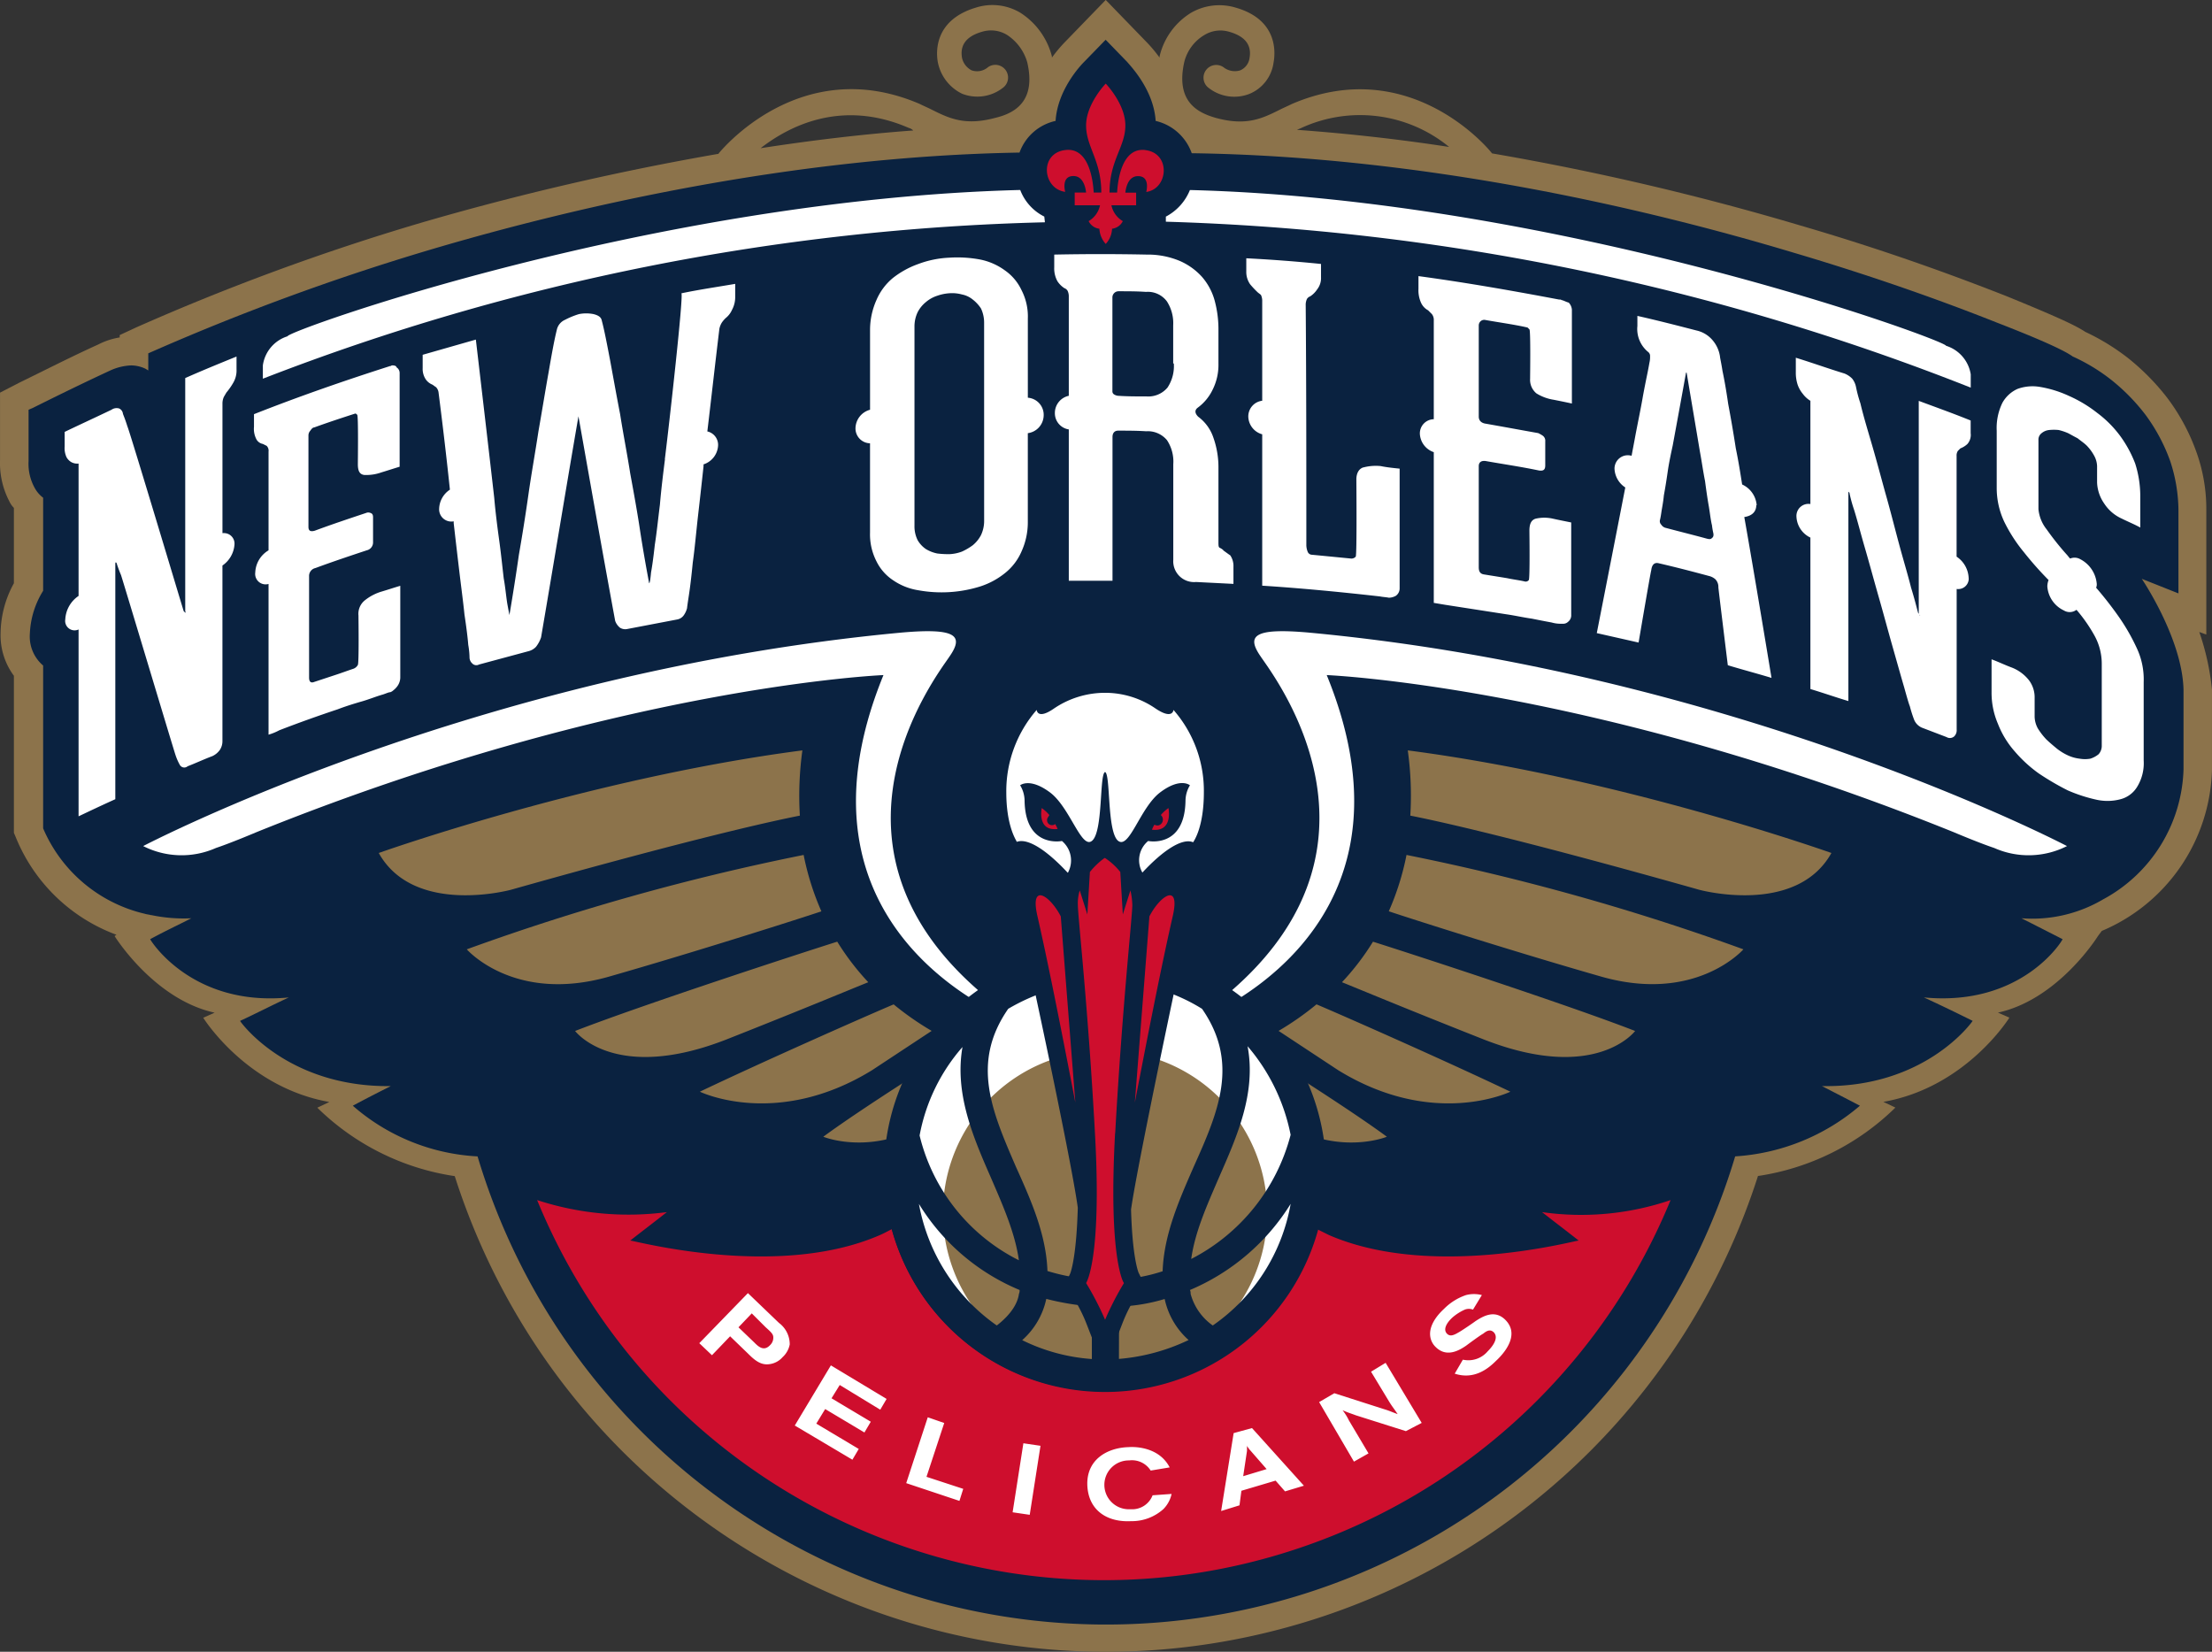
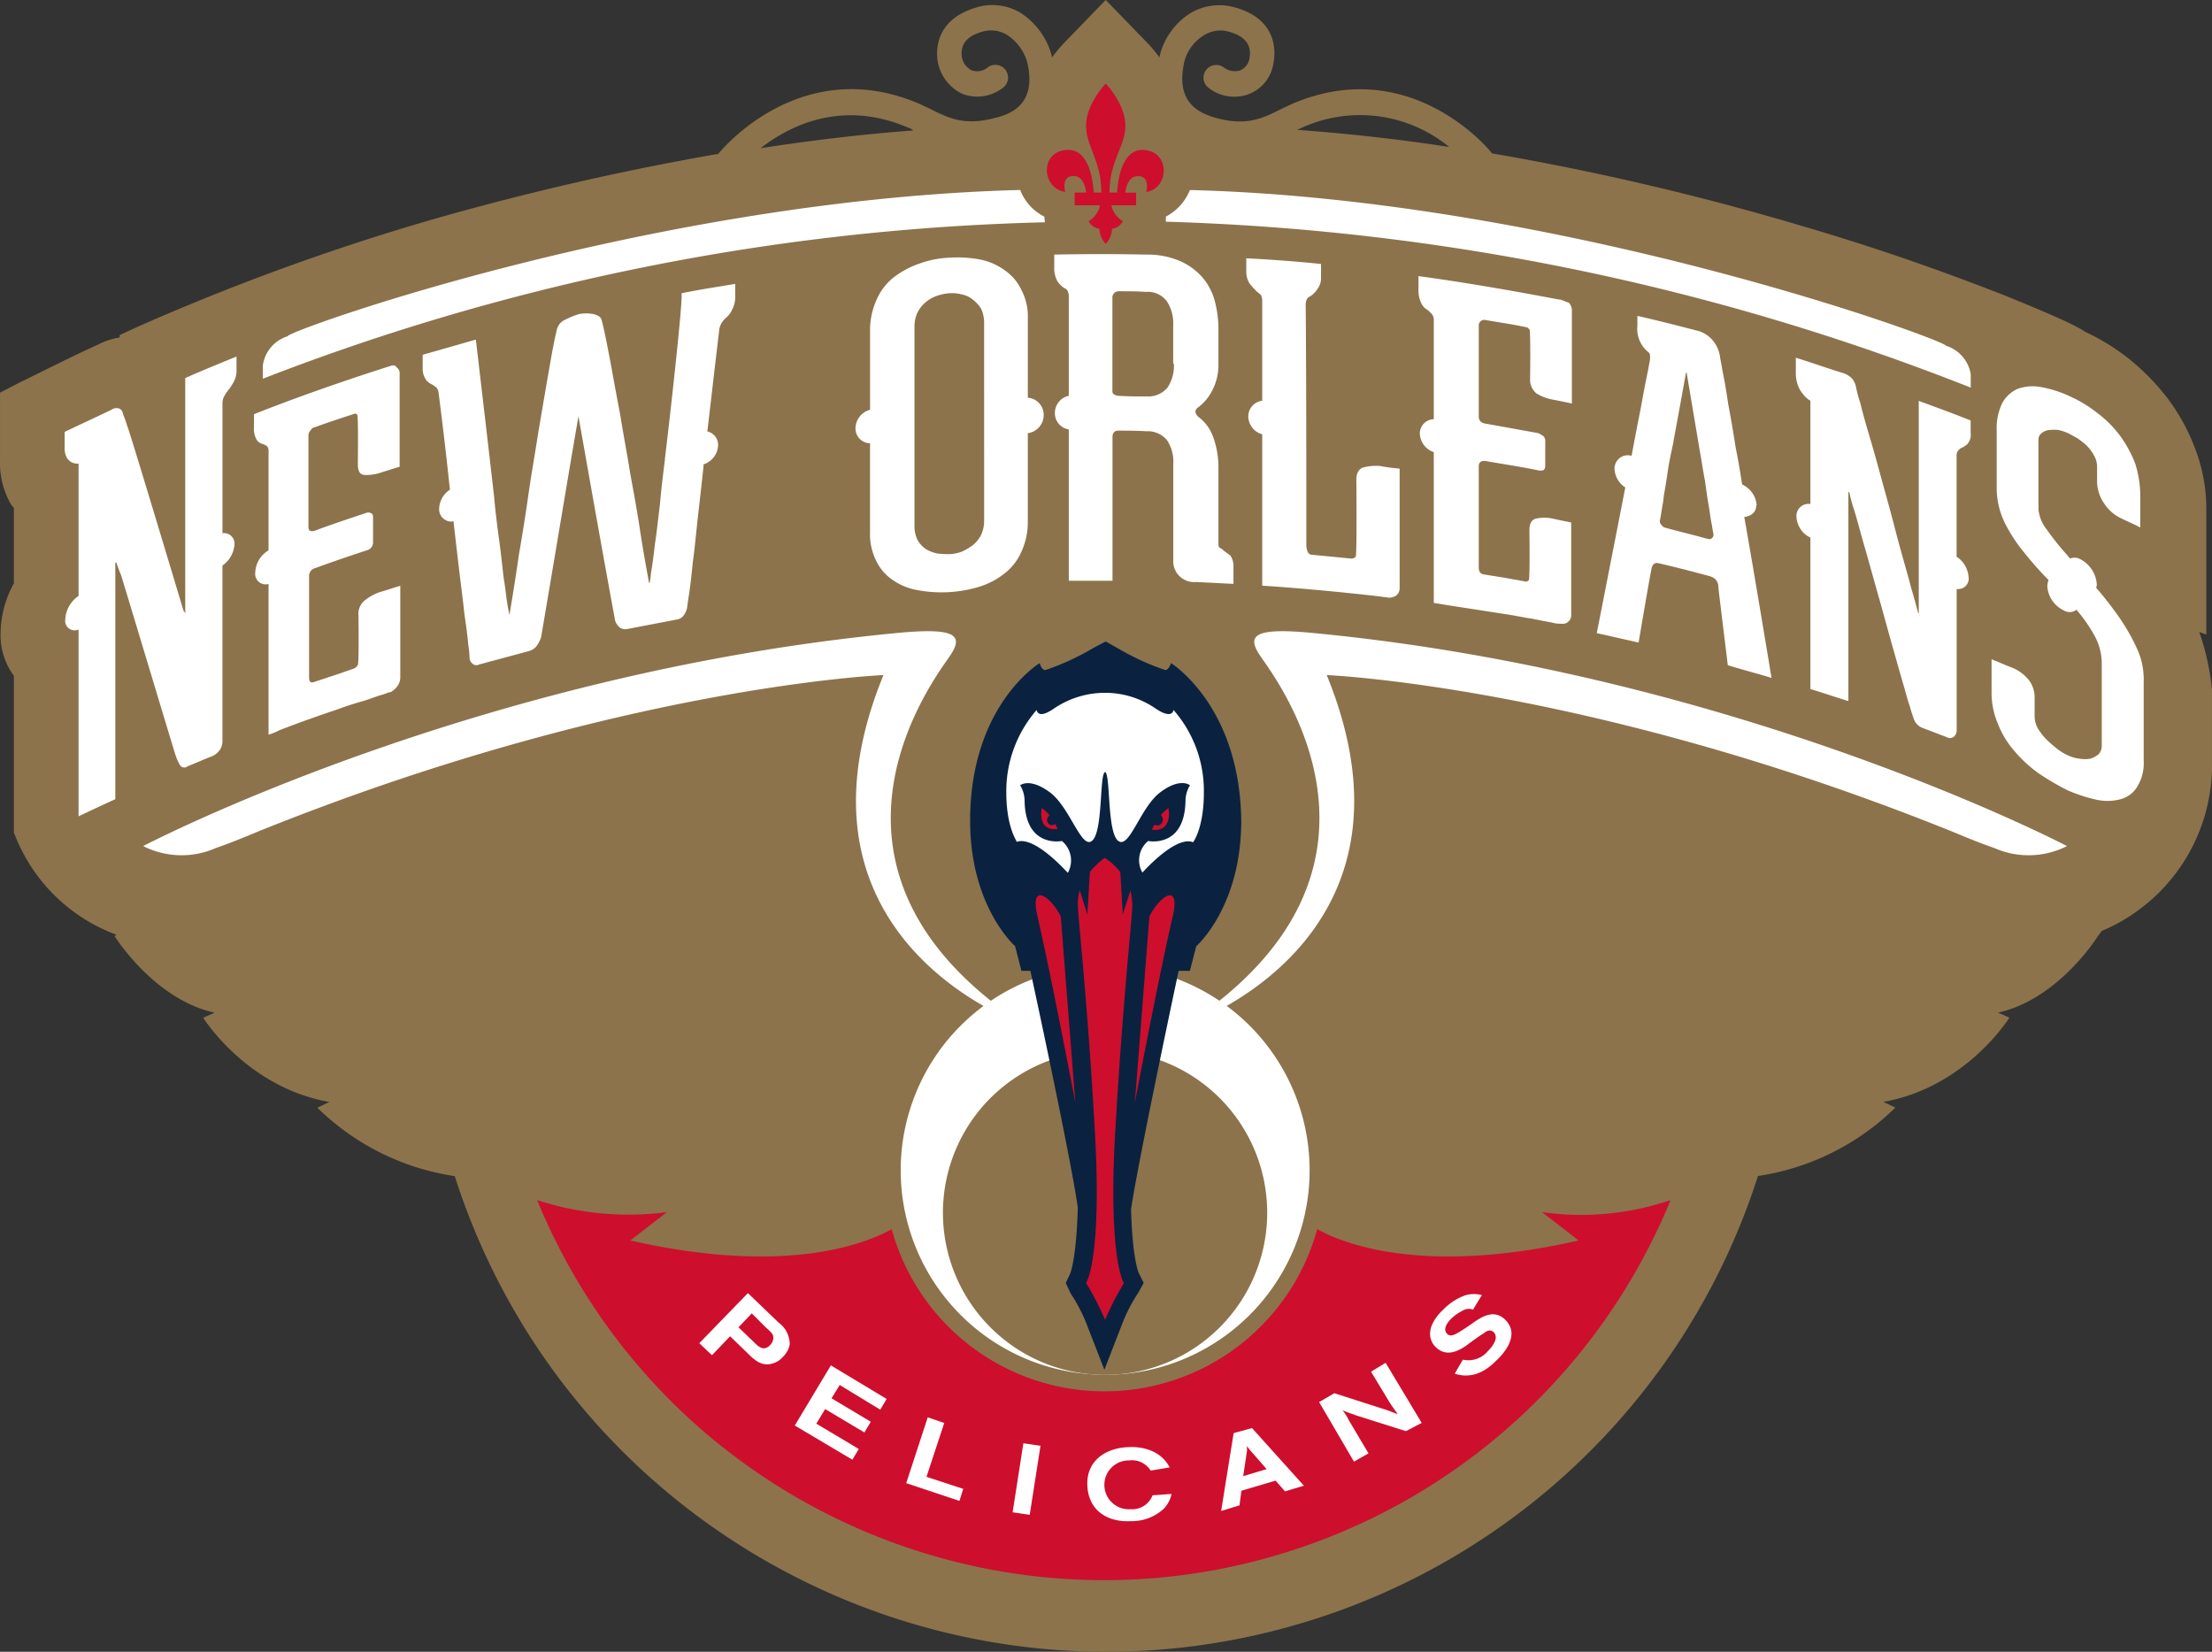
<svg xmlns="http://www.w3.org/2000/svg" viewBox="0 0 937.45 700">
  <rect x="0" y="0" width="937.45" height="700" fill="#333333" stroke="none" />
  <clipPath id="a" transform="translate(-71.27 -190)">
    <path d="M0 0h1080v1080H0z" />
  </clipPath>
  <g clip-path="url(#a)">
    <path fill="#8c734b" d="m932.09 267.84 2.95 1.07V216a71.4 71.4 0 0 0-4.29-24.69 85.7 85.7 0 0 0-12.35-22.81 99 99 0 0 0-16.67-16.87 95 95 0 0 0-18-11c-4-2.69-12.08-6.44-33.81-15.3-18.52-7.24-48.31-18.52-87-29.79A1136 1136 0 0 0 632.31 65c-.26-.54-34.08-42.68-84.8-20.94-1.61.81-3.49 1.61-5.1 2.42-7.52 3.76-14.23 7-27.11 3.49-7.51-2.15-17.17-6.71-13.42-23.62a18.47 18.47 0 0 1 8.59-11.54 13 13 0 0 1 10.47-1.34c6.71 1.88 9.66 5.63 8.59 11.27a6.57 6.57 0 0 1-4 5.1 7.78 7.78 0 0 1-7-1.34 5.394 5.394 0 1 0-6.17 8.85 17.61 17.61 0 0 0 17.18 2.42 16.72 16.72 0 0 0 10.19-13.2c.81-4.3 1.88-18.25-16.1-23.35a24 24 0 0 0-18.78 2.15 29.63 29.63 0 0 0-13.42 18.52v.53a60 60 0 0 0-5.37-6.44l-17.45-18-17.44 18a60 60 0 0 0-5.37 6.44v-.53a31.1 31.1 0 0 0-13.42-18.52 23.1 23.1 0 0 0-18.78-2.15c-18 5.37-16.91 19.32-16.1 23.35a18.84 18.84 0 0 0 10.23 13.15 17.62 17.62 0 0 0 17.18-2.42 5.394 5.394 0 1 0-6.17-8.85 7.07 7.07 0 0 1-7 1.34 7.84 7.84 0 0 1-4-5.1c-1.07-5.64 1.88-9.39 8.59-11.27a13 13 0 0 1 10.4 1.34 20.68 20.68 0 0 1 8.59 11.54c4 16.91-5.64 21.74-13.42 23.62-12.88 3.49-19.59.27-27.11-3.49-1.61-.81-3.49-1.61-5.1-2.42-50.72-21.74-84.54 20.4-85.07 20.94a.26.26 0 0 1-.26.26 1162 1162 0 0 0-126.14 29.26 994 994 0 0 0-120.49 44.28l-7 3.25v1a30.4 30.4 0 0 0-9.12 3c-11.27 5.1-22.27 10.73-33.28 16.1l-8.32 4.29v28.72a34.93 34.93 0 0 0 4 17.44 9.5 9.5 0 0 0 1.88 2.69v31.93a44.75 44.75 0 0 0-5.64 21.21 28.76 28.76 0 0 0 5.64 18v66.55l.8 1.88a73.47 73.47 0 0 0 42.67 41.33l-.8.54s16.64 26.84 42.4 32.47l-4.83 2.15s18.29 29.5 53.45 35.7l-5.1 2.42a105.22 105.22 0 0 0 58.24 29c48.83 152.47 212.01 236.52 364.57 187.69a290 290 0 0 0 187.74-187.74 105.25 105.25 0 0 0 58.24-29l-5.1-2.42c35.16-6.17 53.41-35.69 53.41-35.69l-4.85-2.13c25.76-5.63 42.4-32.47 42.4-32.47l1.61-2.15a76.3 76.3 0 0 0 46.7-68.43v-33.82a107.5 107.5 0 0 0-5.37-24.42m-318-205.58q-31.4-4.83-64.41-7.24c.54-.27 1.35-.54 1.88-.81a59.56 59.56 0 0 1 62.53 8m-228.92-8a4.24 4.24 0 0 1 1.88 1.08c-22 1.61-43.75 4.29-64.68 7.51 12.07-9.39 34.38-20.93 62.79-8.59z" />
-     <path fill="#0a2240" d="m907.67 245.29 15.56 6.18V216a67.8 67.8 0 0 0-3.5-20.62 76.2 76.2 0 0 0-10.46-19.59A84 84 0 0 0 894.78 161a78.5 78.5 0 0 0-16.37-9.93c-2.95-2.14-11-6.17-32.47-14.49-18.25-7.24-47.77-18.25-85.88-29.52-62.53-18.79-156.73-40.79-255-42.13a21.34 21.34 0 0 0-15.29-13.69c-.81-12.88-10.2-22.81-12.08-25l-9.12-9.39-9.13 9.39c-1.88 1.88-11.27 12.08-12.08 25a21 21 0 0 0-15.29 13.42c-96.58 1.63-188.9 23.1-250.34 41.34a1003 1003 0 0 0-118.89 43.74V157a16 16 0 0 0-1.34-.81 14.65 14.65 0 0 0-5.9-1.34 23.6 23.6 0 0 0-8.87 2.15c-11 5.1-22 10.47-32.74 15.83l-1.88.81v21.74a21.05 21.05 0 0 0 2.68 11.54 12.8 12.8 0 0 0 3.49 4v39.45a37.06 37.06 0 0 0-5.63 18.25 16.13 16.13 0 0 0 5.63 13.42v69a62.28 62.28 0 0 0 43.21 36.23c.81.27 1.61.27 2.42.54h.26a67.1 67.1 0 0 0 16.91 1.34c-5.9 3-11.54 5.64-17.44 8.86 0 .27 17.44 28.72 58.77 24.69-7 3.22-13.69 6.71-20.66 9.93 0 .27 19.86 28.18 63.87 27.64-10.2 5.1-16.1 8.32-16.1 8.32a87.27 87.27 0 0 0 52.87 21.47c44.11 147.17 199.18 230.72 346.34 186.61a278.24 278.24 0 0 0 186.64-186.62 89.84 89.84 0 0 0 52.87-21.47s-6.17-3.22-16.1-8.32c43.74.81 63.6-27.1 63.87-27.64-7-3.49-13.69-6.71-20.66-9.93 41.59 4 58.77-24.15 58.77-24.69-5.9-3-11.54-5.9-17.44-8.86a59.16 59.16 0 0 0 34.62-8 64.74 64.74 0 0 0 34.08-55v-33.88c-.54-21.74-17.71-47-17.71-47" />
    <path fill="#ce0e2d" d="M653.52 513.67c5.1 4 10.46 8.05 15.56 12.08 0-.54-61.72 16.9-106-2.42l-4.83-2.41a93.53 93.53 0 0 1-180.35 0c-1.61.8-3 1.61-4.83 2.41-44 19.32-106 1.88-106 2.42 5.1-4 10.46-8.06 15.56-12.08a124.54 124.54 0 0 1-55-5.1c54.48 132.66 206.18 196 338.83 141.56A259.67 259.67 0 0 0 708 508.57a117.45 117.45 0 0 1-54.48 5.1" />
    <path fill="#fff" d="M442.57 91.78a20.9 20.9 0 0 1-10.2-11.27c-155.65 4-311 59.85-310.51 62a15.08 15.08 0 0 0-10.46 12.34v5.64A981.1 981.1 0 0 1 442.84 94.2zM824.73 146.53c.27-2.14-162.64-62-320.44-66a22 22 0 0 1-10.2 11.27v2.15a1006.9 1006.9 0 0 1 341.11 70.32v-5.64a15.15 15.15 0 0 0-10.47-12.1" />
    <path fill="#ce0e2d" d="M485.51 63.6c-10.19-1.34-11.81 13.16-12.07 18h-3.22c0-13.69 6.71-19.33 6.71-28.45s-8.32-17.72-8.32-17.72-8.32 8.59-8.32 17.72 6.44 14.75 6.44 28.44h-3.22c-.27-4.83-1.88-19.33-12.08-18-11 1.35-9.66 16.38 0 17.72 0 0-1.88-6.71 3.49-6.71 4 0 5.1 4.56 5.37 7h-4.83V87h10.73a10.17 10.17 0 0 1-4.83 6.71 5.84 5.84 0 0 0 4.56 3.22 10.42 10.42 0 0 0 2.69 6.44 10 10 0 0 0 2.68-6.44 5.84 5.84 0 0 0 4.56-3.22 10.17 10.17 0 0 1-4.83-6.71h10.47v-5.36h-4.57c.27-2.42 1.35-7 5.37-7 5.37 0 3.49 6.71 3.49 6.71 9.39-1.34 10.47-16.37-.27-17.72" />
    <g fill="#fff">
      <path d="M435.6 168.54V135a24.3 24.3 0 0 0-2.69-12.07 21 21 0 0 0-7-8.32 26.5 26.5 0 0 0-10.44-4.61 52.2 52.2 0 0 0-13.15-.8 42.6 42.6 0 0 0-13.15 2.68 38 38 0 0 0-10.74 5.91 24.65 24.65 0 0 0-7 9.39 31.1 31.1 0 0 0-2.7 12.64v33.82a8.3 8.3 0 0 0-6.17 7.78 6.29 6.29 0 0 0 6.16 6.44v37.84a25 25 0 0 0 2.68 12.08 20.3 20.3 0 0 0 7 8.05 25.9 25.9 0 0 0 10.74 4.3 54.9 54.9 0 0 0 26.3-1.61 32.8 32.8 0 0 0 10.46-5.64 23.65 23.65 0 0 0 7-9.13 29.8 29.8 0 0 0 2.69-12.34v-37.84a7.72 7.72 0 0 0 6.71-7.25 7.27 7.27 0 0 0-6.71-7.78m-18.51 52.06a14 14 0 0 1-1.34 6.18 13.8 13.8 0 0 1-3.49 4.29 25.6 25.6 0 0 1-4.57 2.68 17 17 0 0 1-5.09 1.08 37 37 0 0 1-5.37-.27 15 15 0 0 1-4.83-1.88 11.6 11.6 0 0 1-3.49-3.76 13.14 13.14 0 0 1-1.34-6.17v-84.27a14 14 0 0 1 1.34-6.17 13.4 13.4 0 0 1 3.49-4.29 14 14 0 0 1 4.83-2.69 19.3 19.3 0 0 1 5.37-1.07 15.9 15.9 0 0 1 5.09.53 10.4 10.4 0 0 1 4.57 2.15 15.6 15.6 0 0 1 3.48 3.76 14 14 0 0 1 1.34 6.17zM78.66 259.25c0 .27 0 .54-.27.27l-.54-.54c-.54-1.61-22.54-75.14-23.88-78.36-1.08-3.49-1.88-5.1-1.88-5.37a2.79 2.79 0 0 0-1.61-2.15 3.76 3.76 0 0 0-3.22.54c-6.71 3.22-13.15 6.17-19.86 9.39v6.17a9.2 9.2 0 0 0 .8 4.57 5.53 5.53 0 0 0 2.15 2.14 5.3 5.3 0 0 0 2.95.54v56.09a12.75 12.75 0 0 0-5.63 9.93 4 4 0 0 0 5.63 4.29v79.18c5.1-2.42 10.2-4.84 15.57-7.25v-99.3c0-.8 0-1.07.27-1.07l.26.27a54 54 0 0 0 1.88 5.09c1.08 3.23 22.81 75.69 23.08 76.22a23 23 0 0 0 1.88 4.3 2.16 2.16 0 0 0 3 .73 1.7 1.7 0 0 0 .27-.2c3.49-1.34 7-3 10.47-4.29a8 8 0 0 0 3.22-2.68 6.7 6.7 0 0 0 1.07-3.76v-74.34a11.8 11.8 0 0 0 5.1-8.86 4.46 4.46 0 0 0-4-4.86 5 5 0 0 0-1.09 0V171a6.9 6.9 0 0 1 .54-2.69c.27-.54.8-1.34 1.07-1.88a29 29 0 0 0 3-4.29 10.3 10.3 0 0 0 1.35-5.64v-5.4c-7.25 2.95-14.5 5.9-21.74 9.12v99zM813.73 260.59c0 .27 0 .27-.27 0s-.27-.53-.54-.8c-.54-1.88-1.34-5.37-3-10.74-1.34-5.37-3.22-11.54-5.1-18.52s-3.76-14.49-5.91-22c-2.14-7.79-4-14.76-5.9-21.2s-3.49-11.81-4.56-16.38a56 56 0 0 1-1.88-7 8.3 8.3 0 0 0-1.61-3.49 9.6 9.6 0 0 0-3.22-2.15c-7-2.15-13.69-4.56-20.67-6.71v6.17a16.3 16.3 0 0 0 .81 5.37 12.5 12.5 0 0 0 2.15 3.76 11.3 11.3 0 0 0 3.22 2.95v43.75a5.1 5.1 0 0 0-5.91 5.36 10.33 10.33 0 0 0 5.91 8.86V292c5.36 1.61 10.73 3.49 16.1 5.1v-87.77c0-.8 0-1.07.27-.8 0 .27.27.27.27.8a62 62 0 0 0 1.87 6.71c1.35 4.3 2.69 9.66 4.57 16.1s3.75 13.42 5.9 20.94 4 14.49 5.91 21.2 3.48 12.34 4.83 16.91q2 7.24 2.41 8.05a53 53 0 0 0 1.88 5.9 6.25 6.25 0 0 0 3.22 3.22l10.47 4a2.76 2.76 0 0 0 3.22-.27 3.68 3.68 0 0 0 1.07-2.95v-59.55a4.45 4.45 0 0 0 5.07-3.75 5 5 0 0 0 0-1.08 11.42 11.42 0 0 0-5.1-8.86v-42.67a3.48 3.48 0 0 1 .54-2.15l1.07-1.07a9 9 0 0 0 3-1.88 5.86 5.86 0 0 0 1.35-4.56v-5.37c-7.25-2.95-14.77-5.63-22-8.32v90.71zM905.52 274.55a86 86 0 0 0-8.32-14.23q-4-5.62-8.86-11.27a3.4 3.4 0 0 0 .27-1.61 13 13 0 0 0-7-10.47 4.9 4.9 0 0 0-4.29-.26c-.54-.54-1.07-1.35-1.61-1.88a117 117 0 0 1-8.32-10.47 16.15 16.15 0 0 1-3.49-8.59v-29.25a3.45 3.45 0 0 1 1.34-2.95 5.9 5.9 0 0 1 3.22-1.34 19.4 19.4 0 0 1 4 0 23 23 0 0 1 4 1.34c1.07.54 2.41 1.34 4 2.14 1.34 1.08 2.95 2.15 4 3.23a19.5 19.5 0 0 1 2.95 4 9.9 9.9 0 0 1 1.34 4.56v7a16.66 16.66 0 0 0 3 8.86 17.36 17.36 0 0 0 7.52 6.44c2.68 1.34 5.36 2.41 7.78 3.76v-13.69a45.3 45.3 0 0 0-2.15-13.42 50.1 50.1 0 0 0-6.44-11.81 47 47 0 0 0-9.66-9.66 55.7 55.7 0 0 0-12.08-7.25 47.8 47.8 0 0 0-11.99-3.73 18.7 18.7 0 0 0-9.67.8 13.73 13.73 0 0 0-6.44 5.91 24.2 24.2 0 0 0-2.41 11.8v24.16a33.6 33.6 0 0 0 3.22 14.49 65.5 65.5 0 0 0 8.3 12.84 143 143 0 0 0 10.46 11.81 8 8 0 0 0-.53 2.68 12.22 12.22 0 0 0 7 10.2 4.75 4.75 0 0 0 5.36-.27 65.5 65.5 0 0 1 7.52 10.74 24.7 24.7 0 0 1 3.19 12.1v34.62a5.32 5.32 0 0 1-1.34 3.75 10.6 10.6 0 0 1-3.49 1.88 13 13 0 0 1-4.56 0 16.4 16.4 0 0 1-4.84-1.34 23.2 23.2 0 0 1-4.83-2.95c-1.61-1.34-3.22-2.68-4.56-4a29 29 0 0 1-3.49-4.56 11 11 0 0 1-1.34-4.83v-8.05a12 12 0 0 0-2.41-7.52 17.2 17.2 0 0 0-7.25-5.36c-2.95-1.08-5.64-2.42-8.59-3.49v13.95a33.3 33.3 0 0 0 2.7 13.39 38.8 38.8 0 0 0 7 11.54 56.9 56.9 0 0 0 10.2 9.4 113 113 0 0 0 12.35 7.24 65.2 65.2 0 0 0 12.34 4 21.46 21.46 0 0 0 10.2-.27 11.65 11.65 0 0 0 7-5.37 19.13 19.13 0 0 0 2.68-11V289a31.2 31.2 0 0 0-3-14.49M281.82 194.57c-.81 6.44-1.61 12.88-2.15 19.32-.81 6.45-1.34 11.81-2.15 16.91-.53 4.83-1.07 8.86-1.61 11.81-.27 2.95-.53 4.56-.8 4.56q-2.42-12.87-4-23.35c-1.07-7-2.41-14.49-4-23.08-1.35-8.58-3-16.9-4.3-25.22-1.61-8.32-2.95-15.84-4.29-23.08-1.34-7-2.42-12.62-3.49-16.64-.27-1.34-1.34-2.15-3.49-2.69a16 16 0 0 0-6.17 0 34 34 0 0 0-5.91 2.42 6 6 0 0 0-3.49 4.29c-1.07 4.3-2.14 10.2-3.48 18-1.35 7.52-2.69 15.84-4.3 25-1.34 8.86-3 18-4.29 27.11s-2.69 17.71-4 25.23c-1.07 7.51-2.41 16.1-4 25.49 0 0-.27-1.34-.81-4.29s-.8-6.71-1.61-11.27c-.54-4.57-1.07-9.93-1.88-15.84s-1.61-12.08-2.14-18.25c-1.62-14.49-7.79-67.09-7.79-67.09l-22.54 6.44v5.64a8 8 0 0 0 1.34 4.83 6.3 6.3 0 0 0 2.68 2.14c.54.27 1.08.81 1.61 1.08a4 4 0 0 1 1.08 2.14c1.88 14.76 3.49 28.45 4.83 41.33a10.06 10.06 0 0 0-4.56 8.06 5.18 5.18 0 0 0 4.9 5.45 5.4 5.4 0 0 0 1.27-.09v.81c.8 7 1.61 13.95 2.41 20.66s1.61 12.62 2.15 18q1.22 8.06 1.61 12.89a34.4 34.4 0 0 1 .54 5.36 3.4 3.4 0 0 0 1.07 2.42 2.39 2.39 0 0 0 2.95.54l20.94-5.64a6.5 6.5 0 0 0 3.22-1.88 13.4 13.4 0 0 0 2.14-4c5.37-31.4 10.47-62.54 15.84-93.67 5.1 28.72 10.2 57.7 15.56 86.69a6.53 6.53 0 0 0 2.02 2.89 4.2 4.2 0 0 0 3.22.54l20.94-4a4.38 4.38 0 0 0 2.95-1.88 9.2 9.2 0 0 0 1.34-2.95q0-.4.8-5.64t1.62-13.68c.8-5.64 1.34-11.81 2.14-19.06q1.21-10.47 2.42-21.74v-.8a8.89 8.89 0 0 0 6.17-8.05 5.84 5.84 0 0 0-4.56-5.91c1.61-13.42 3.22-27.91 5.1-43.47a7.9 7.9 0 0 1 1.07-2.69 12 12 0 0 1 1.61-1.88 9.24 9.24 0 0 0 2.68-3.48 11.35 11.35 0 0 0 1.35-5.37v-5.64c-7.79 1.34-15.3 2.42-22.82 4 1.08 0-5.1 55-7 70.31M744.49 214.16a10.58 10.58 0 0 0-6.17-8.85c-.8-5.1-1.61-10.2-2.68-15.3-1.08-7-2.15-13.15-3.22-18.79-.81-5.63-1.61-10.2-2.42-14-.53-3.49-1.07-5.64-1.07-6.17a13.63 13.63 0 0 0-3-6.71 12.46 12.46 0 0 0-7-4.3c-8.32-2.15-16.64-4.29-25-6.17v4.29a12.57 12.57 0 0 0 4.56 11 2.1 2.1 0 0 1 .81 1.88 10 10 0 0 1-.27 2.68s-.27 1.61-.81 4.29-1.34 6.44-2.14 11-1.88 9.66-3 15.56c-.53 2.95-1.07 5.64-1.61 8.59a5.63 5.63 0 0 0-7 3.81 5.4 5.4 0 0 0-.23 1.83 10 10 0 0 0 4.56 7.78c-3.49 18-12.08 61.72-12.08 61.72l17.72 4s5.1-30.06 5.36-30.59c.27-2.42 1.35-3.49 3.23-3 7 1.61 14.22 3.49 21.2 5.37a6.4 6.4 0 0 1 2.68 1.34 4.64 4.64 0 0 1 1.34 3.49c0 .54 4 33 4 33 6.17 1.88 12.34 3.49 18.52 5.37 0 0-7.52-45.62-11.54-68.17 3.48-.53 5.09-2.41 5.09-5.1m-18.78 14c-.54.54-1.07.54-2.15.27-5.9-1.61-11.54-3-17.44-4.57a3.06 3.06 0 0 1-1.88-1.34 2.08 2.08 0 0 1-.54-2.14s.27-1.08.54-3 .8-4.29 1.07-7.24c.54-2.95 1.08-6.18 1.61-9.93s1.34-7.52 2.15-11.27c1.88-10.2 3.76-20.4 5.64-30.87h.26c1.88 11.27 3.76 22.28 5.64 33.55.8 4.29 1.34 8.32 2.15 12.34.53 4 1.07 7.79 1.61 10.74.53 3.22.8 5.9 1.34 8.05a29 29 0 0 0 .54 3.22c.26 1.08 0 1.88-.54 2.15M518.52 233.22a5.7 5.7 0 0 0-1.61-1.08c-.53-.26-.53-1.07-.53-2.41v-31.67a37.6 37.6 0 0 0-2.15-12.61 18.23 18.23 0 0 0-6.44-8.86c-1.34-1.34-1.61-2.68-.27-3.76a20.4 20.4 0 0 0 6.44-7.78 23.3 23.3 0 0 0 2.42-10.73v-14.5a46.7 46.7 0 0 0-1.65-12.61 25.6 25.6 0 0 0-5.37-9.93 27.3 27.3 0 0 0-9.39-6.71 35 35 0 0 0-14-2.68c-13.15-.27-26-.27-39.18 0v5.36a11.25 11.25 0 0 0 1.34 5.91 10.1 10.1 0 0 0 2.95 2.95 2.67 2.67 0 0 1 1.34 1.07 5.35 5.35 0 0 1 .54 2.42v42.13a7.44 7.44 0 0 0-5.9 7.25 6.93 6.93 0 0 0 5.9 7v64.12h18.52v-60.92c0-1.61.8-2.68 2.41-2.68 4 0 7.79 0 11.81.26a10.62 10.62 0 0 1 8.86 3.76 16.44 16.44 0 0 1 2.68 10.2v40.52a8.83 8.83 0 0 0 9.66 9.4l15.84.8v-7.24a8.06 8.06 0 0 0-1.34-4.84c-.81-.53-1.88-1.34-3-2.14m-20.93-79.17a16.46 16.46 0 0 1-2.68 10.2 10.61 10.61 0 0 1-8.86 3.75c-4 0-8.05 0-12.08-.27a3.7 3.7 0 0 1-1.61-.53 1.48 1.48 0 0 1-.8-1.34v-39.72a2.62 2.62 0 0 1 2.52-2.71 3 3 0 0 1 .43 0c3.76 0 7.51 0 11.27.27a10.06 10.06 0 0 1 8.86 4 17 17 0 0 1 2.68 10.19V154zM577.83 198.06c-1.87.54-3 2.42-3 5.1 0 .81.27 31.94-.27 32.74a2.43 2.43 0 0 1-1.88.81c-5.63-.54-11-1.08-16.63-1.61a2 2 0 0 1-1.88-1.35 7.7 7.7 0 0 1-.54-2.68c0-33.81 0-67.63-.27-101.71a5.8 5.8 0 0 1 .54-2.69 2.72 2.72 0 0 1 1.34-1.07 10.2 10.2 0 0 0 3-3 7.7 7.7 0 0 0 1.61-5.1v-5.64c-10.46-1.07-21.2-1.88-31.67-2.41v5.63a9.08 9.08 0 0 0 1.61 5.37 39 39 0 0 0 3 3.22c.53.54 1.07.81 1.61 1.34a5.8 5.8 0 0 1 .53 2.69v42.13a6.68 6.68 0 0 0-5.9 6.71 8 8 0 0 0 5.9 7.51v64.15c16.64 1.07 33.28 2.68 49.92 4.56 1.34.27 2.42.27 3.76.54a6.25 6.25 0 0 0 2.95-.81 3.83 3.83 0 0 0 1.61-3.22V198.6c-2.68-.27-5.37-.54-8-1.08a20.6 20.6 0 0 0-7.25.54M166.42 154.85a1 1 0 0 0-.81.27h-.27c-19.32 6.17-38.64 12.88-57.7 20.4v5.36a9.5 9.5 0 0 0 1.07 5.37 3.91 3.91 0 0 0 2.69 1.88l1.61.81a2.87 2.87 0 0 1 .8 2.41v41.87a11.44 11.44 0 0 0-5.63 9.39 4.43 4.43 0 0 0 3.81 5 4.5 4.5 0 0 0 1.82-.14v63.87a23.3 23.3 0 0 0 4.57-1.87c8.32-3.22 16.64-6.18 24.69-8.86 3.49-1.34 7-2.42 10.73-3.49 2.69-.8 5.37-1.88 8.05-2.68 1.08-.27 2.15-.81 3.22-1.08h.27a3.5 3.5 0 0 0 1.34-.8 8.8 8.8 0 0 0 1.61-1.61 6.44 6.44 0 0 0 1.35-3.76v-38.94c-2.69.8-5.1 1.61-7.79 2.41a20.7 20.7 0 0 0-7.24 3.76 7.32 7.32 0 0 0-2.69 6.44c0 .81.27 20.13-.27 20.93a3.5 3.5 0 0 1-1.87 1.61c-2.42.81-4.57 1.61-7 2.42l-9.64 3.18c-1.35.54-2.15 0-2.15-1.88v-42.9a3.41 3.41 0 0 1 2.68-3.49c7.25-2.68 14.5-5.1 21.74-7.51a3.42 3.42 0 0 0 2.69-3.49v-10.47c0-1.07-.27-1.61-1.08-1.88a2.36 2.36 0 0 0-1.88 0c-7.24 2.42-14.49 4.83-21.73 7.52-1.88.54-2.69 0-2.69-1.61v-38.65a3 3 0 0 1 .81-2.14c.53-.81 1.07-1.35 1.61-1.35 5.9-2.14 11.54-4 17.44-5.9.27 0 .54.27.81.54.53.53.27 20.12.27 20.93 0 2.95.8 4.29 2.68 4.56a19 19 0 0 0 7.24-1.07c2.69-.81 5.1-1.61 7.79-2.42v-39.72a2.84 2.84 0 0 0-1.34-2.41c0-.54-.81-.81-1.61-.81M661.84 127.21a1 1 0 0 0-.81-.27h-.3c-19.86-3.76-39.72-7.24-59.58-9.93v5.37a12.86 12.86 0 0 0 1.08 5.9 6.83 6.83 0 0 0 3 3.22l1.61 1.61a4 4 0 0 1 .8 2.69v41.86a6 6 0 0 0-5.9 6.12v.06a8.66 8.66 0 0 0 5.9 7.78v63.87l4.83.81 25.77 4c3.76.54 7.24 1.35 11 1.88 2.69.54 5.37 1.08 8.32 1.61a13.8 13.8 0 0 0 3.49.54h1.61a2.9 2.9 0 0 0 1.88-.81 3.45 3.45 0 0 0 1.34-3v-39.11c-2.68-.54-5.37-1.07-7.78-1.61a16.4 16.4 0 0 0-7.25 0c-1.88.54-2.68 2.15-2.68 5.1 0 .8.27 20.39-.27 20.93a1.65 1.65 0 0 1-1.88.54c-2.41-.54-4.83-.81-7.24-1.34-3.23-.54-6.71-1.08-9.94-1.61-1.61-.27-2.14-1.35-2.14-3v-42.9c0-1.61 1.07-2.41 2.95-2.14 7.52 1.34 15 2.41 22.54 4 1.88.27 2.69-.27 2.69-2.14v-10.2a2.63 2.63 0 0 0-1.08-2.42 14.5 14.5 0 0 0-1.88-1.07c-7.51-1.34-14.75-2.68-22.27-4-1.88-.27-2.95-1.34-2.95-3V138a2.42 2.42 0 0 1 .8-1.88 2.27 2.27 0 0 1 1.88-.54c5.91 1.07 12.08 1.88 18 3.22l.81.81c.54.8.27 20.12.27 20.93a7.45 7.45 0 0 0 2.68 6.17 19.5 19.5 0 0 0 7.25 2.69c2.68.53 5.36 1.07 7.78 1.61v-39.77a4.93 4.93 0 0 0-1.34-3c-1.08-.26-1.88-.8-2.95-1.07M316.97 548l13.15 12.62a11.31 11.31 0 0 1 4.57 9.12 9.8 9.8 0 0 1-3 5.37 8.92 8.92 0 0 1-5.63 3c-3.76.54-6.44-1.88-9.13-4.56l-7.51-7.25-7.69 8.02-5.37-5.1zm-4 14.49 6.71 6.44c1.61 1.62 4 4 6.71 1.08a4.3 4.3 0 0 0 1.34-3.22c0-1.34-.81-2.15-3.22-4.3l-5.91-5.9zM352.13 578.62l23.61 14.22-2.68 4.56-17.18-10.46-3.48 5.63 16.64 9.93-2.69 4.56-16.64-9.93-3.76 6.18 17.99 10.73-2.69 4.56-24.42-14.49zM393.19 600.62l6.98 2.42-7.52 22.81 15.57 5.1-1.61 5.1-22.55-7.52zM433.71 611.63l7.25 1.07-4.56 29.25-7.25-1.07zM496.52 633.1a12.9 12.9 0 0 1-3.49 6.44 20 20 0 0 1-13.69 5.1c-10.47.53-18-4.83-18.52-15-.53-11 8.32-16.11 17.45-16.37 3.49-.27 13.15.26 17.44 8.59l-8.05 1.34a9.36 9.36 0 0 0-9.12-4.3 10.35 10.35 0 1 0 .27 20.69h.53a9.25 9.25 0 0 0 9.13-5.91zM522.82 607.33l7.78-2.14 22 24.42-8 2.41-4-4.56-14.49 4.3-.81 6.17-7.78 2.41zm7 7.25a3.8 3.8 0 0 1-.8-1.07 1.43 1.43 0 0 1-.54-1.08v2.42l-1.61 10.73 9.93-3zM559.05 594.18l6.44-3.76 20.93 6.71c2.69.81 2.95 1.08 5.91 2.15-1.61-2.41-2.15-2.95-3.49-5.1l-7.79-12.88 6.18-3.76L602.52 603l-6.7 3.49-21.21-6.71c-2.14-.81-3.22-1.08-5.63-2.15a23 23 0 0 1 2.68 4.29l8.32 14-6.17 3.49zM619.97 576.2a10.72 10.72 0 0 0 10.47-3.49c1.34-1.34 5.09-5.36 2.68-8.05-1.61-1.61-3.22-.54-4.56.54-1.08.53-6.18 4.29-7.25 5.1-2.41 1.61-8.05 5.36-12.88.53a7.67 7.67 0 0 1-2.15-3.75c-1.07-4.57 2.15-9.13 5.64-12.35a23.9 23.9 0 0 1 9.39-5.9 13.4 13.4 0 0 1 6.71 0l-3.76 6.17a4.78 4.78 0 0 0-3.49 0 21.2 21.2 0 0 0-5.1 3.22c-2.41 2.15-4.29 5.1-2.41 7 1.34 1.34 3 .53 4.83-.54 1.07-.54 6.17-4 7.25-4.83 2.95-1.88 8-5.1 12.61-.54 6.71 6.71-1.34 15-4 17.45-3.48 3.49-9.39 8-17.44 5.37zM434.25 434.5s-106-35.43-59.84-148.41c0 0-112.19 4.56-265.7 66.56 0 0-10.73 4.56-17.17 6.7a35.92 35.92 0 0 1-30.86-.8s140.36-73.54 321-90.44c23.89-2.15 26.84 1.34 20.67 10.19-5.1 7.79-69.51 89.64 31.93 156.2" />
    </g>
    <g fill="#8c734b">
      <path d="M340.05 318c-90.71 11.81-179.54 43.48-179.54 43.48 15 26.84 56.09 15.57 56.09 15.57 77-21.74 111.38-29.26 122.38-31.4a141.2 141.2 0 0 1 1.07-27.65M340.59 362.31a985.4 985.4 0 0 0-142.77 40s20.12 23.08 60.38 11.54c33.81-9.66 77-23.34 89.91-27.64a113.7 113.7 0 0 1-7.52-23.88M354.81 399.07c-13.68 4.3-82.08 26.57-111.08 37.84 0 0 16.64 22.28 64.41 3.49 33.28-13.15 51.79-20.93 59.84-24.15a108 108 0 0 1-13.15-17.18M378.73 425.64c-12.08 5.1-56.36 24.69-82.12 37 0 0 32.47 15.83 73-9.13l25.23-16.64a123.6 123.6 0 0 1-16.11-11.23M407.15 443.36c-8.05 5.09-41.87 26.3-58.24 38.37 0 0 27.91 11.54 56.63-15.56 9.39-8.86 14.49-13.69 17.17-16.64a147 147 0 0 1-15.56-6.17" />
    </g>
    <path fill="#fff" d="M502.42 434.5s106-35.43 59.85-148.41c0 0 112.18 4.56 265.69 66.56 0 0 10.73 4.56 17.18 6.7a35.92 35.92 0 0 0 30.86-.8s-140.36-73.54-321-90.44c-23.88-2.15-26.84 1.34-20.66 10.19 5.1 7.79 69.51 89.64-31.94 156.2" />
    <path fill="#8c734b" d="M596.62 318c90.71 11.81 179.54 43.48 179.54 43.48-15 26.84-56.09 15.57-56.09 15.57-77-21.74-111.37-29.26-122.38-31.4a139.7 139.7 0 0 0-1.07-27.65M596.08 362.31a985.5 985.5 0 0 1 142.78 40s-20.13 23.06-60.39 11.52c-33.81-9.66-77-23.34-89.9-27.64a113 113 0 0 0 7.51-23.88M581.86 399.07c13.69 4.3 82.12 26.57 111.11 37.84 0 0-16.64 22.28-64.41 3.49-33.28-13.15-51.83-20.93-59.83-24.15a107.6 107.6 0 0 0 13.15-17.18M557.97 425.64c12.08 5.1 56.36 24.69 82.13 37 0 0-32.48 15.83-73-9.13l-25.23-16.64a123 123 0 0 0 16.1-11.27M529.53 443.36c8.05 5.09 41.86 26.3 58.23 38.37 0 0-27.91 11.54-56.62-15.56-9.4-8.86-14.5-13.69-17.18-16.64 4.83-1.61 10.2-3.76 15.57-6.17" />
    <path fill="#fff" d="M555.02 496a86.65 86.65 0 1 1 0-.08z" />
    <path fill="#8c734b" d="M537.04 513.94a68.71 68.71 0 1 1-68.7-68.71 68.7 68.7 0 0 1 68.7 68.71" />
-     <path fill="#0a2240" d="M468.34 402.56A93.67 93.67 0 1 0 562 496.23a93.67 93.67 0 0 0-93.66-93.67m78.63 78.37a82.47 82.47 0 0 1-42.13 52.6c1.61-11.54 6.71-22.81 11.8-34.62 7.52-17.18 15.84-35.69 12.08-55.55a82.06 82.06 0 0 1 18.25 37.57m-119.69-53.41a83.6 83.6 0 0 1 35.15-11.27v125.87a84 84 0 0 1-18.52-3.49c-.53-15.57-7-30.06-13.41-44.28-10.2-23.62-19.06-44-3.22-66.83m16.1 122.92a113 113 0 0 0 19.35 3.22v22.27a79.1 79.1 0 0 1-29.52-8 32.3 32.3 0 0 0 10.2-17.44m30.86 3.22a76.7 76.7 0 0 0 19.32-3.22 32.3 32.3 0 0 0 10.14 17.39 84.3 84.3 0 0 1-29.52 8zm18.52-15a70.8 70.8 0 0 1-18.52 3.49V416.25a75.6 75.6 0 0 1 35.16 11.27c15.83 22.81 7 43.48-3.49 66.83-6.21 14.22-12.64 28.71-13.21 44.28m-84.81-95c-3.49 19.86 4.56 38.38 12.08 55.56 5.1 11.81 10.2 23.35 11.81 34.89a80.28 80.28 0 0 1-42.08-52.88 78.5 78.5 0 0 1 18.25-37.58m-18.55 66.56a91.13 91.13 0 0 0 42.68 36.5 3.4 3.4 0 0 1-.27 1.61c-.81 5.9-5.91 10.74-9.4 13.42a80.4 80.4 0 0 1-33-51.53m124.53 51.53a24 24 0 0 1-9.39-13.42 3.4 3.4 0 0 0-.27-1.61 92.64 92.64 0 0 0 42.67-36.5 79.34 79.34 0 0 1-33 51.53" />
    <path fill="#0a2240" d="M496.25 281s-.81 2.95-2.42 2.95a106 106 0 0 1-18.52-8.32c-2.41-1.34-5.63-3.22-6.71-3.76 0 0-4.83 2.42-7 3.76a106 106 0 0 1-18.52 8.32c-1.88 0-2.42-2.95-2.42-2.95s-29.52 17.71-29.52 66.82c0 36.5 19.06 53.14 19.06 53.14l2.68 10.47h71.39l2.71-10.43s19.06-16.64 19.06-53.14C525.5 299 496.25 281 496.25 281" />
    <path fill="#fff" d="M510.2 335.74a52 52 0 0 0-12.88-34.89s-.27 4.29-7.51-.54a37.7 37.7 0 0 0-21.47-6.71 38.56 38.56 0 0 0-21.74 6.71c-7 4.83-7.25.54-7.25.54a52.48 52.48 0 0 0-12.88 34.89c0 12.61 3.22 18.78 4.29 20.66a39.41 39.41 0 0 0 74.88.54c.54-.81 4.56-6.71 4.56-21.2" />
    <path fill="#0a2240" d="M484.17 369.82a10.55 10.55 0 0 1 2.42-13.42s15.56 3.22 15.83-17.17a12.83 12.83 0 0 1 1.88-6.44s-4-3.49-12.61 3-13.16 24.69-18 20.39c-4.56-4.29-3-28.18-5.36-29-2.42.8-.81 24.69-5.37 29s-9.39-14-18-20.39-12.62-3-12.62-3a12.74 12.74 0 0 1 1.88 6.44c.27 20.39 15.84 17.17 15.84 17.17a10.76 10.76 0 0 1 2.67 13.15.26.26 0 0 1-.26.27c-18.52-19.86-29.25-17.18-23.88 5.1 5.1 21.74 25.22 115.13 28.18 136.87-.54 19.59-2.69 26.57-3.22 27.91l-1.88 4 2.14 4.56a66.8 66.8 0 0 1 6.71 12.88l7.52 19.33 7.51-19.33a67.3 67.3 0 0 1 6.74-13.14l2.42-4.29-2.15-4.3c-.54-1.34-2.68-8-3.22-26.83 2.68-19.33 23.08-115.67 28.18-138 5.64-21.74-5.1-24.42-23.35-4.83" />
    <path fill="#ce0e2d" d="M455.73 467.24c-6.71-34.89-11.81-60.38-16.1-79.17-3.22-14.22 5.37-8.59 9.93.27zM480.95 467.24c6.71-34.89 11.81-60.38 16.1-79.17 3.22-14.22-5.37-8.59-9.93.27zM445.52 349.69a2.14 2.14 0 0 1-1.74-2.48 2 2 0 0 1 .13-.47c.27-.54.54-.8.81-1.34a17.3 17.3 0 0 0-3.22-2.95s-2.15 9.93 6.71 8.85a12 12 0 0 0-1.08-2.14c-.26.53-1.07.53-1.61.53M495.17 342.45a17.3 17.3 0 0 0-3.22 2.95 2.27 2.27 0 0 1 .81 1.34 2.53 2.53 0 0 1-1.61 3 2.34 2.34 0 0 1-1.88-.27 11.7 11.7 0 0 0-1.07 2.15c9.12 1.07 7-9.12 7-9.12M472.63 480.12c3-53.67 7.25-91.78 7.25-96.61a30.5 30.5 0 0 0-.81-6.17l-3.22 10.19-1.07-18a27.8 27.8 0 0 0-6.44-5.9h-.27a32.6 32.6 0 0 0-6.17 5.9l-1.08 18-3.22-10.19a18.4 18.4 0 0 0-.8 6.17c0 4.83 4.29 42.67 7.24 96.61 3 53.68-3.75 63.61-3.75 63.61a126 126 0 0 1 8.05 15.56 124.5 124.5 0 0 1 8-15.56c0 .27-6.71-9.66-3.76-63.61" />
  </g>
</svg>